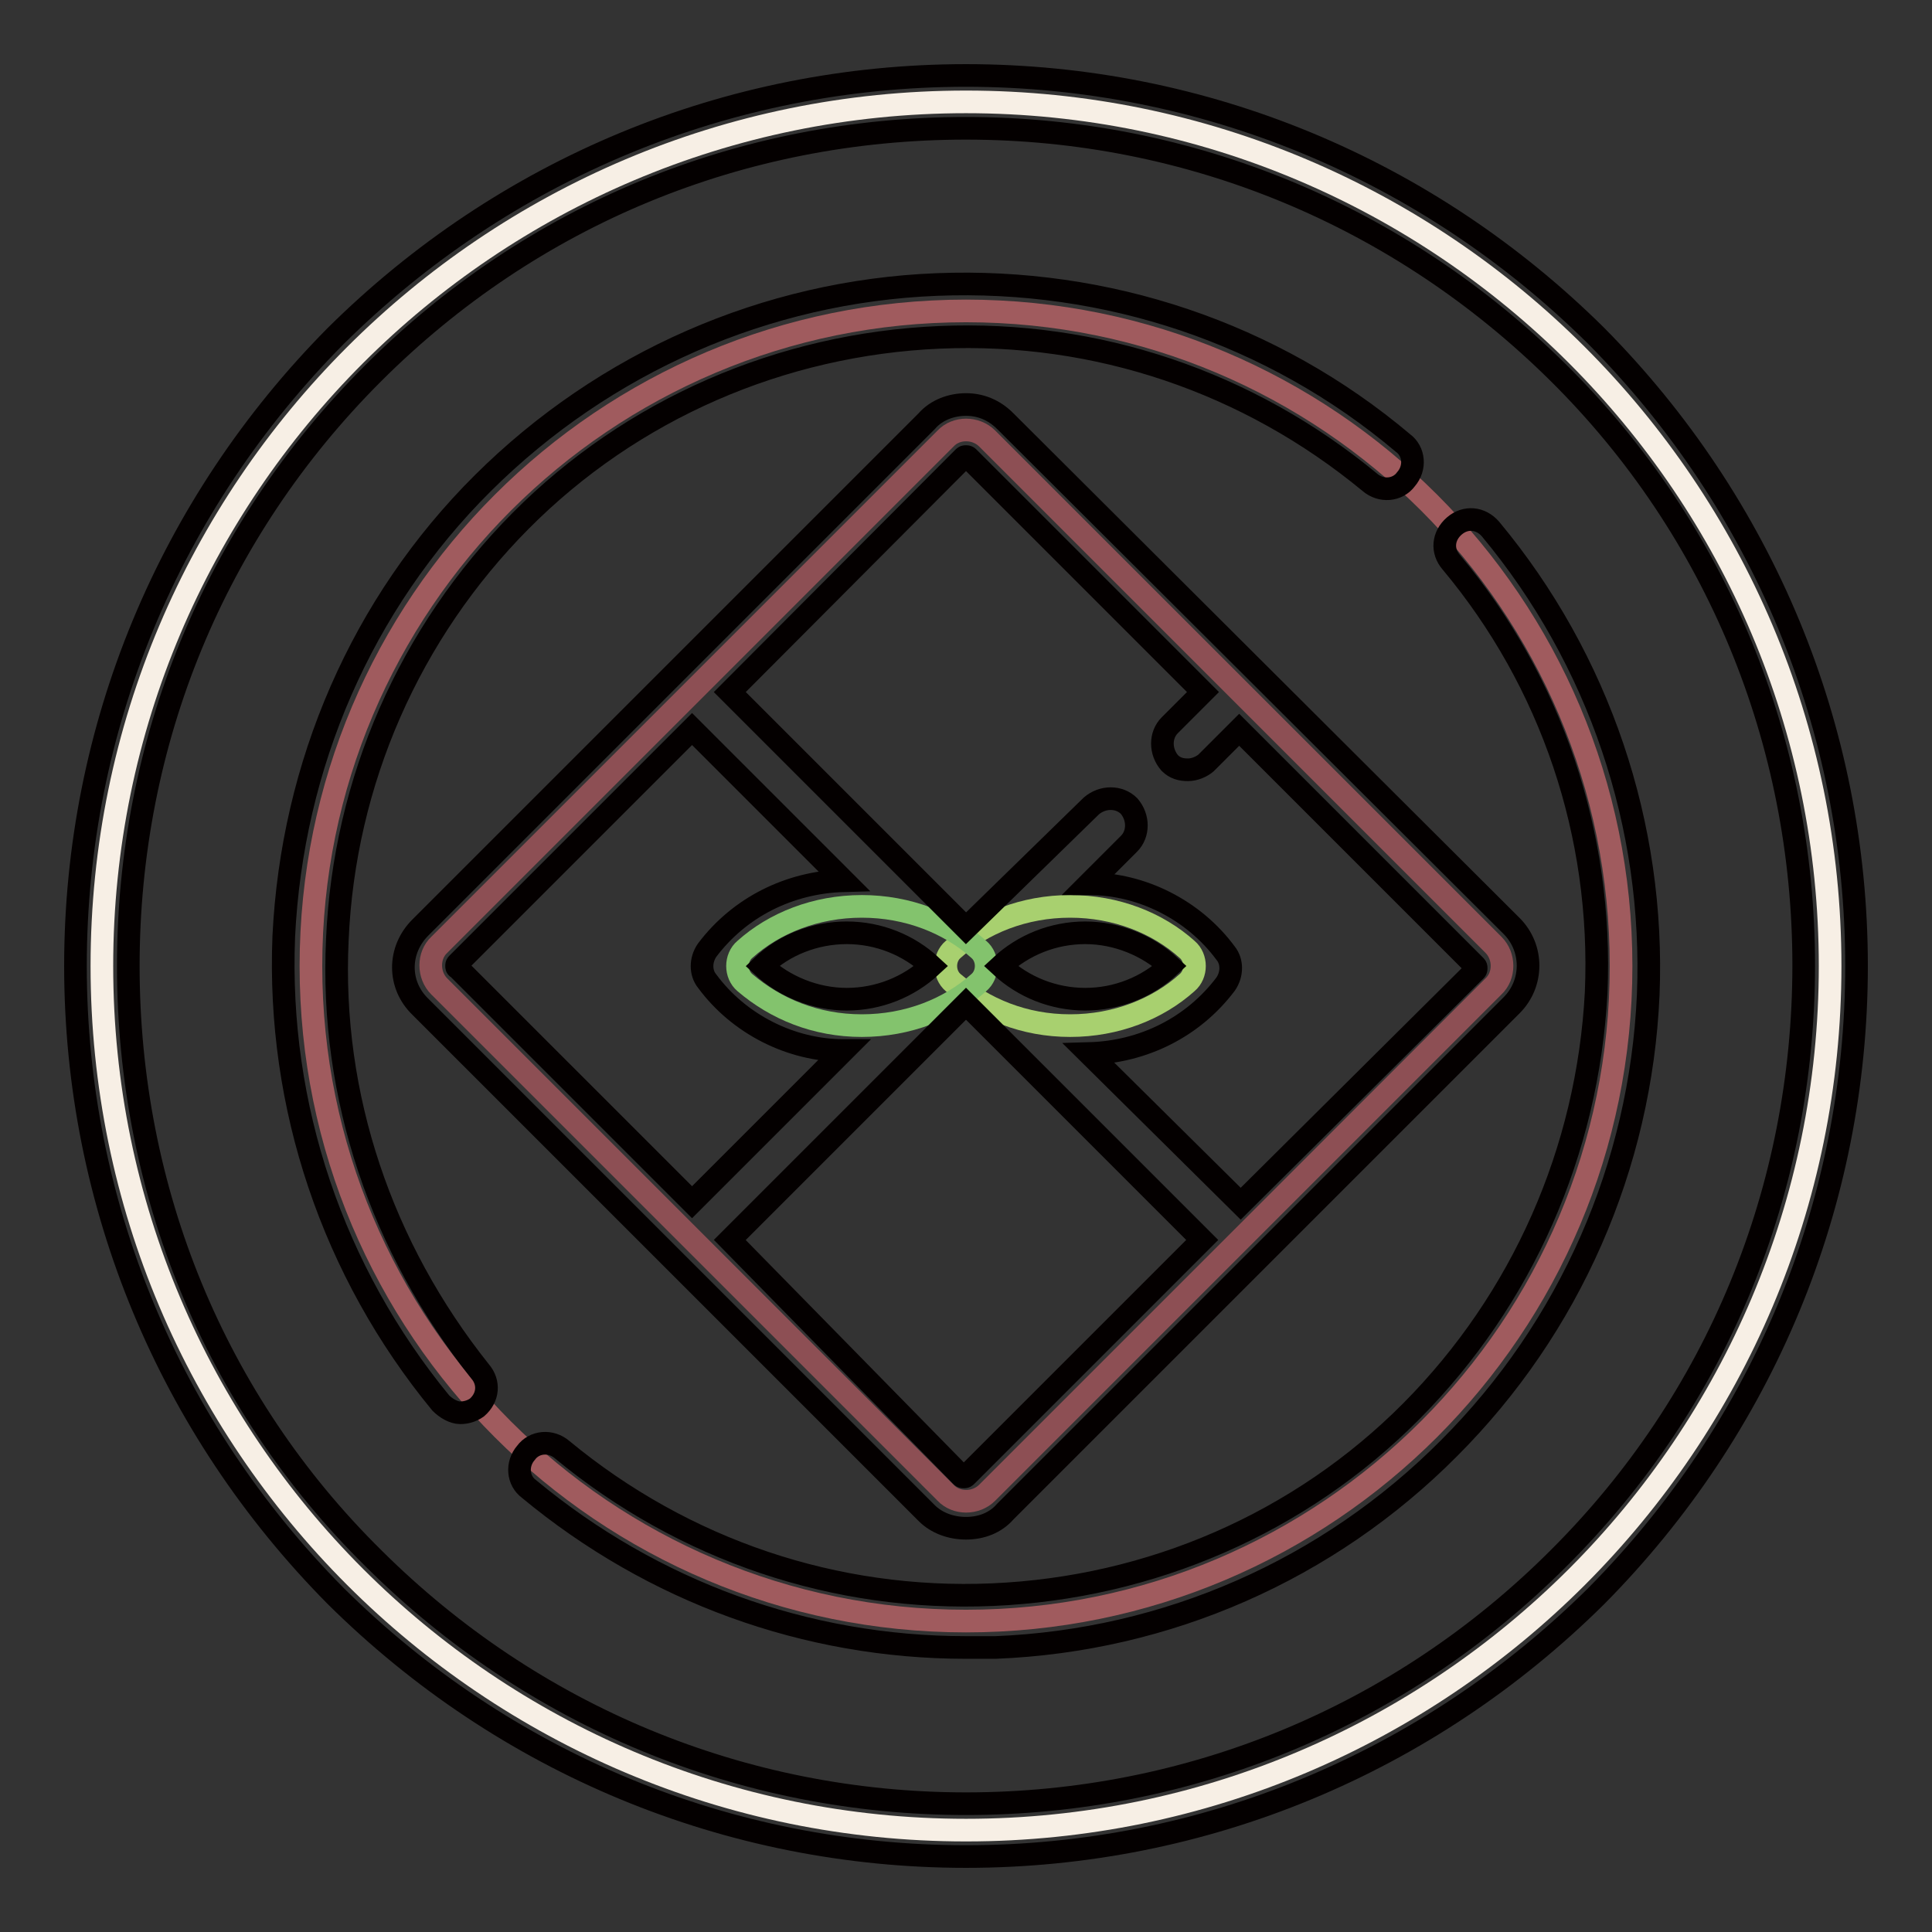
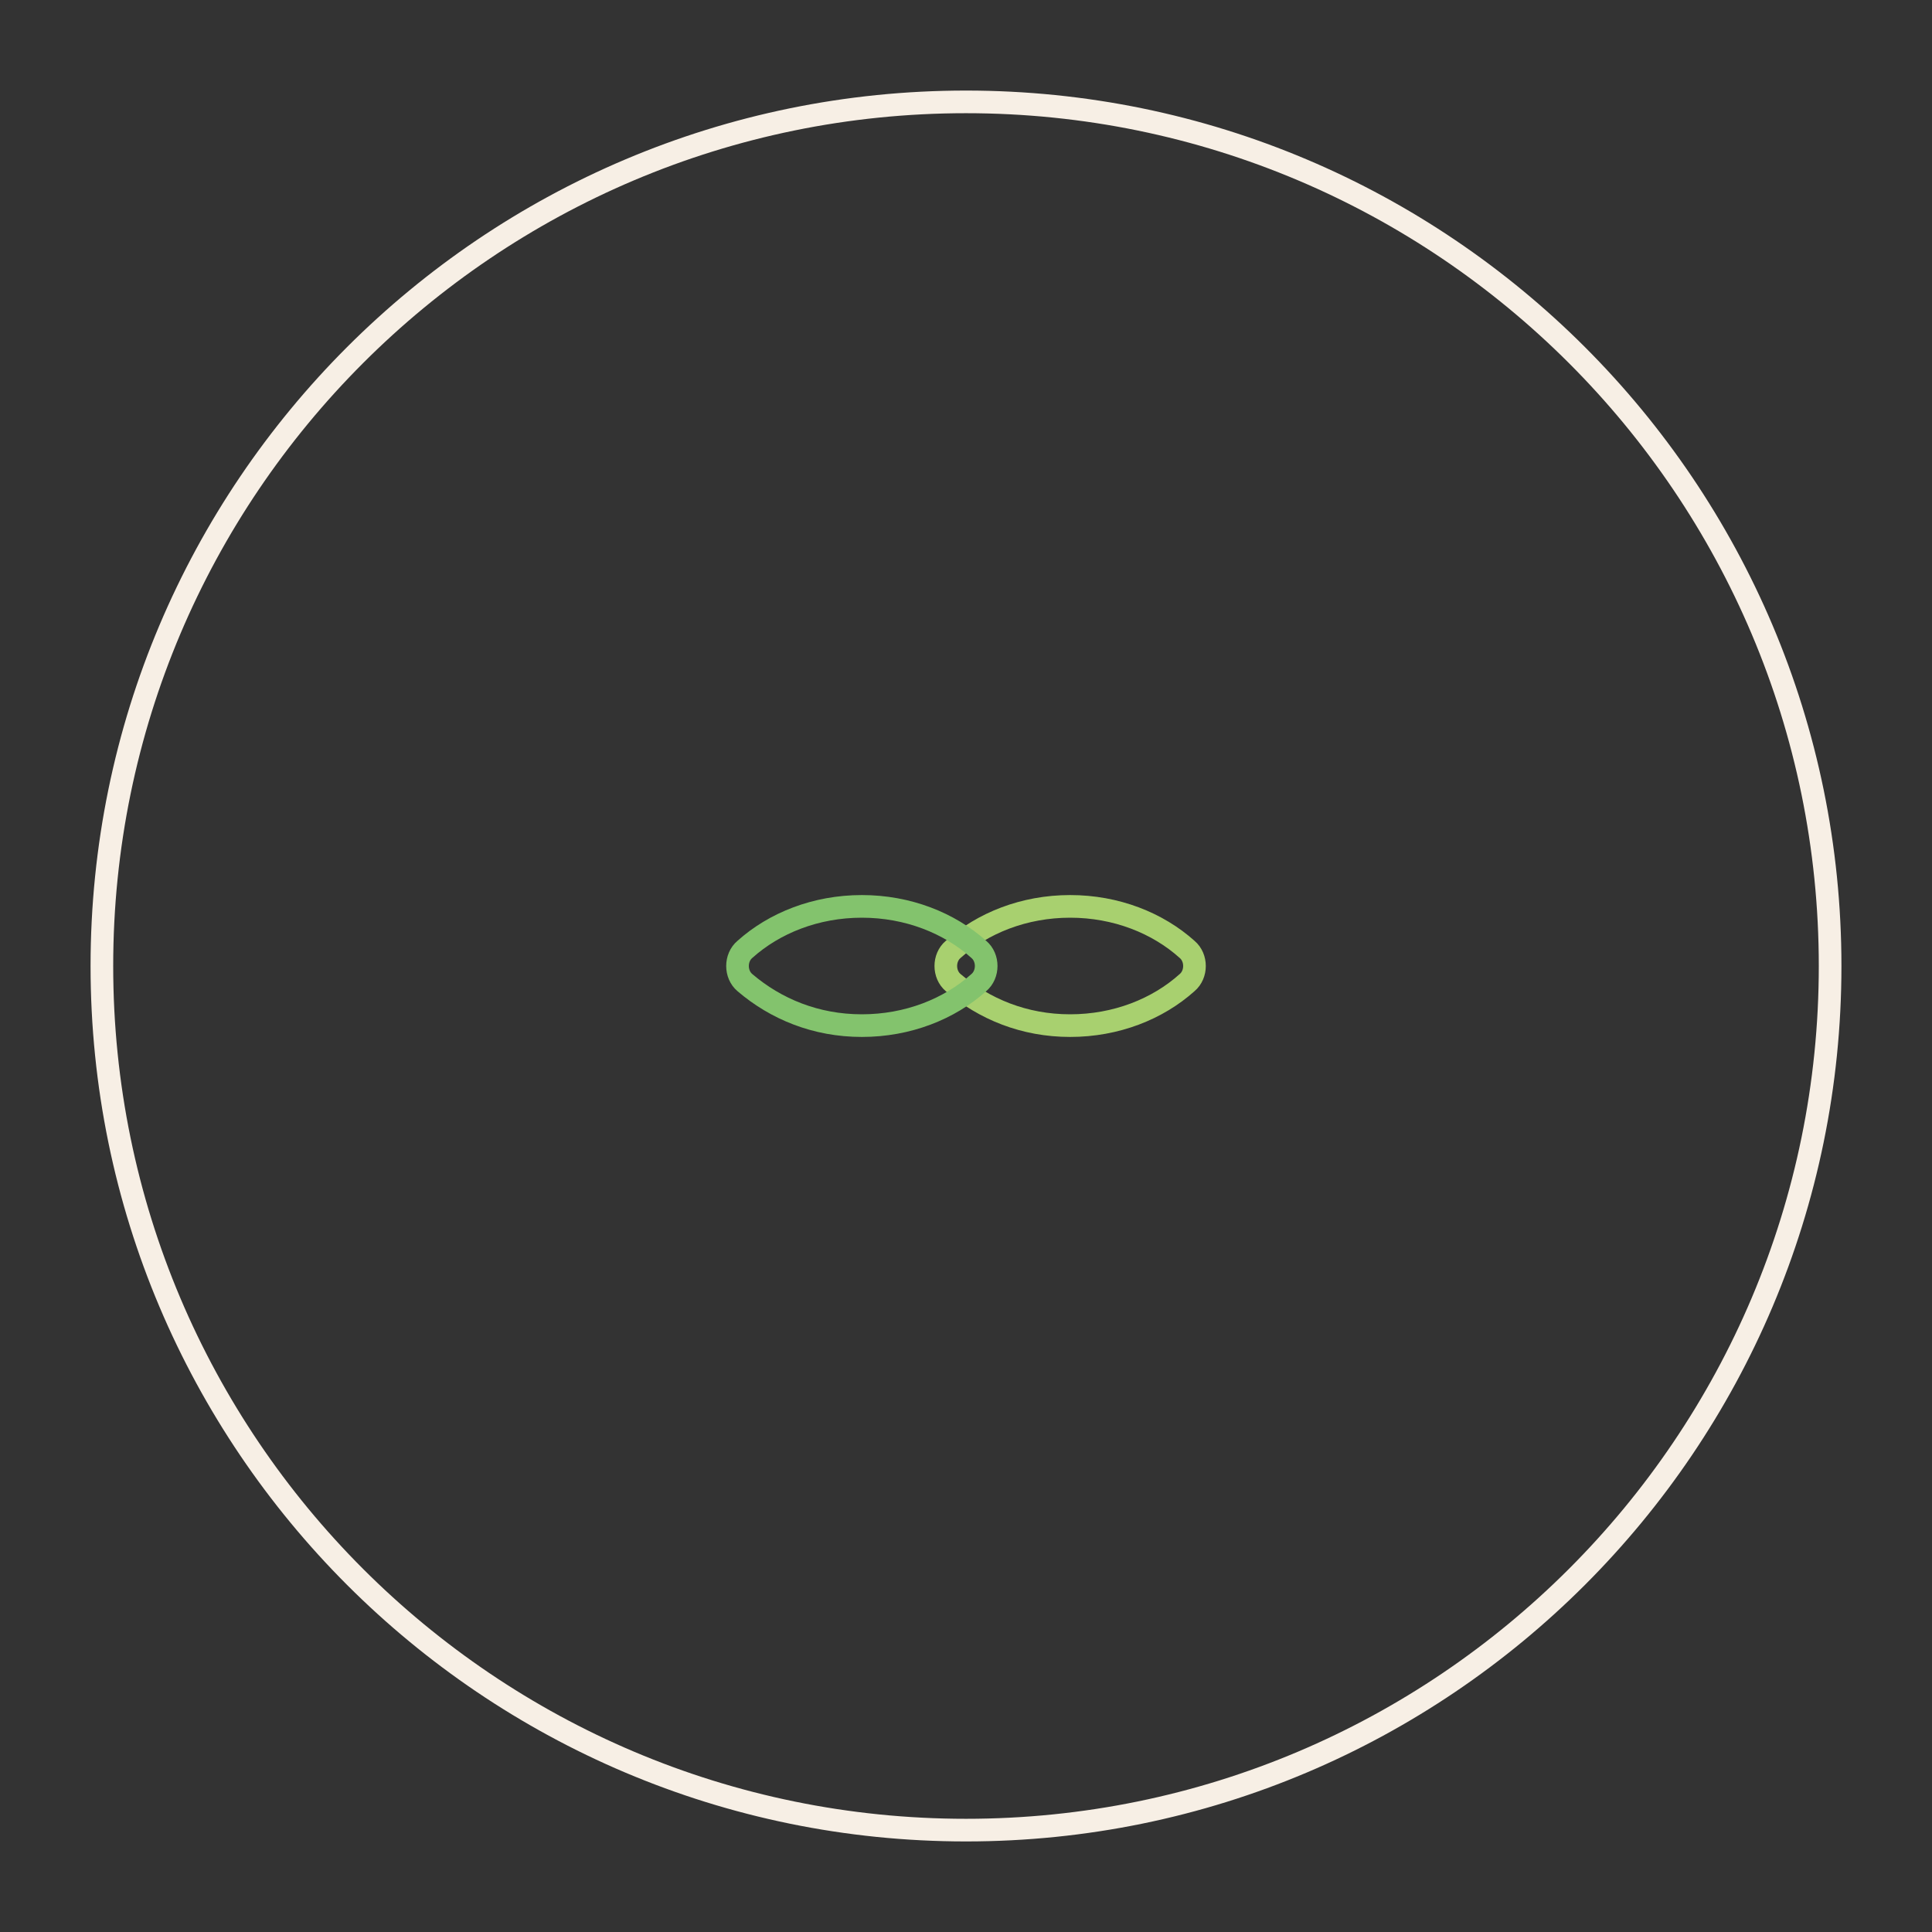
<svg xmlns="http://www.w3.org/2000/svg" version="1.1" x="0px" y="0px" viewBox="0 0 256 256" enable-background="new 0 0 256 256" xml:space="preserve">
  <rect x="0" y="0" width="256" height="256" fill="#333333" stroke="none" />
  <g>
    <path stroke-width="3" fill-opacity="0" stroke="#f7efe5" d="M13.5,128c0,63.2,51.3,114.5,114.5,114.5c63.2,0,114.5-51.3,114.5-114.5c0-63.2-51.3-114.5-114.5-114.5 C64.8,13.5,13.5,64.8,13.5,128z" />
-     <path stroke-width="3" fill-opacity="0" stroke="#a05b5e" d="M41.2,128c0,48,38.9,86.8,86.8,86.8s86.8-38.9,86.8-86.8l0,0c0-48-38.9-86.8-86.8-86.8S41.2,80,41.2,128 L41.2,128z" />
-     <path stroke-width="3" fill-opacity="0" stroke="#8d4f54" d="M130.8,58.1l67.1,67.1c1.5,1.5,1.5,4.1,0,5.5l-67.1,67.1c-1.5,1.5-4.1,1.5-5.5,0l-67.1-67.1 c-1.5-1.5-1.5-4.1,0-5.5l67.1-67.1C126.7,56.6,129.3,56.6,130.8,58.1z" />
    <path stroke-width="3" fill-opacity="0" stroke="#a8d06f" d="M141.8,120.1c-6.1,0-11.6,2.2-15.5,5.7c-1.3,1.1-1.3,3.3,0,4.4c4.1,3.5,9.4,5.7,15.5,5.7s11.6-2.2,15.5-5.7 c1.3-1.1,1.3-3.3,0-4.4C153.4,122.3,147.9,120.1,141.8,120.1z" />
    <path stroke-width="3" fill-opacity="0" stroke="#83c36d" d="M114.2,120.1c-6.1,0-11.6,2.2-15.5,5.7c-1.3,1.1-1.3,3.3,0,4.4c4.1,3.5,9.4,5.7,15.5,5.7s11.6-2.2,15.5-5.7 c1.3-1.1,1.3-3.3,0-4.4C125.8,122.3,120.3,120.1,114.2,120.1z" />
-     <path stroke-width="3" fill-opacity="0" stroke="#040000" d="M211.5,44.5C189.2,22.4,159.5,10,128,10S66.8,22.4,44.5,44.5C22.4,66.8,10,96.5,10,128s12.4,61.2,34.5,83.5 c22.3,22.1,52,34.5,83.5,34.5s61.2-12.4,83.5-34.5c22.1-22.3,34.5-52,34.5-83.5S233.6,66.8,211.5,44.5z M206.5,206.5 c-21,21-48.9,32.5-78.5,32.5s-57.5-11.6-78.5-32.5C28.4,185.7,17,157.7,17,128s11.4-57.5,32.4-78.5C70.5,28.4,98.3,17,128,17 s57.5,11.6,78.5,32.4c21,20.8,32.5,48.9,32.5,78.5S227.6,185.5,206.5,206.5L206.5,206.5z" />
-     <path stroke-width="3" fill-opacity="0" stroke="#040000" d="M44.7,124.5c0.9-21,9.6-40.7,24.3-55.5s34.5-23.4,55.5-24.3c20.8-0.9,40.9,5.9,57,19.2 c1.5,1.3,3.7,1.1,4.8-0.4c1.3-1.5,1.1-3.7-0.4-4.8c-17.3-14.6-39.3-21.9-61.8-21C101.5,38.6,80.1,48,64,64s-25.3,37.4-26.4,60.1 c-0.9,22.5,6.5,44.4,20.8,61.8c0.7,0.7,1.7,1.3,2.6,1.3c0.7,0,1.5-0.2,2.2-0.7c1.5-1.3,1.7-3.3,0.4-4.8 C50.6,165.4,43.7,145.3,44.7,124.5z M197.5,70.1c-1.3-1.5-3.3-1.7-4.8-0.4c-1.5,1.3-1.7,3.3-0.4,4.8c13.3,15.9,20.1,36.1,19.2,57 c-1.1,21-9.8,40.7-24.5,55.5s-34.5,23.4-55.5,24.3c-20.8,0.9-40.9-5.9-57-19.2c-1.5-1.3-3.7-1.1-4.8,0.4c-1.3,1.5-1.1,3.7,0.4,4.8 c16.4,13.6,36.7,21,57.9,21h3.9c22.7-0.9,44.1-10.3,60.1-26.4c16-16,25.4-37.4,26.4-60.1C219.3,109.4,211.9,87.4,197.5,70.1z" />
-     <path stroke-width="3" fill-opacity="0" stroke="#040000" d="M128,202.5c2,0,3.9-0.7,5.2-2.2l67.1-67.1c2.9-2.9,2.9-7.6,0-10.5l-67.1-66.9c-1.5-1.5-3.3-2.2-5.2-2.2 s-3.9,0.7-5.2,2.2l-67.1,67.1c-3,3-3,7.6,0,10.5l67.1,67.1C124.1,201.8,126,202.5,128,202.5z M127.6,60.7c0.2-0.2,0.2-0.2,0.4-0.2 s0.2,0,0.4,0.2l31,31l-4.4,4.4c-1.3,1.3-1.3,3.5,0,5c0.7,0.7,1.5,0.9,2.4,0.9s1.8-0.4,2.4-0.9l4.4-4.4l31.2,31.2 c0.2,0.2,0.2,0.2,0.2,0.4s0,0.2-0.2,0.4l-31,30.8l-20.1-19.9c7.2-0.2,13.8-3.5,18.1-9.2c0.9-1.3,0.9-3,0-4.1 c-4.2-5.7-11.1-9.2-18.1-9.2l5.3-5.3c1.3-1.3,1.3-3.5,0-5c-1.3-1.3-3.5-1.3-5,0L128,123L96.7,91.7L127.6,60.7L127.6,60.7z  M132.6,128c3-2.8,7-4.4,11.2-4.4c4.2,0,8.3,1.7,11.2,4.4c-3,2.8-7,4.4-11.2,4.4C139.6,132.4,135.6,130.8,132.6,128z M123.4,128 c-3,2.8-7,4.4-11.2,4.4c-4.2,0-8.3-1.7-11.2-4.4c2.9-2.8,7-4.4,11.2-4.4C116.4,123.6,120.4,125.2,123.4,128z M60.5,128 c0-0.2,0-0.2,0.2-0.4l31-31l20.1,20.1c-7.2,0.2-13.8,3.5-18.1,9.2c-0.9,1.3-0.9,3,0,4.1c4.2,5.7,11.1,9.2,18.1,9.2l-20.1,20.1 l-31-31C60.5,128.2,60.5,128.2,60.5,128z M96.7,164.3L128,133l31.3,31.3l-31.2,31.2c-0.2,0.2-0.2,0.2-0.4,0.2c-0.2,0-0.2,0-0.4-0.2 L96.7,164.3z" />
  </g>
</svg>